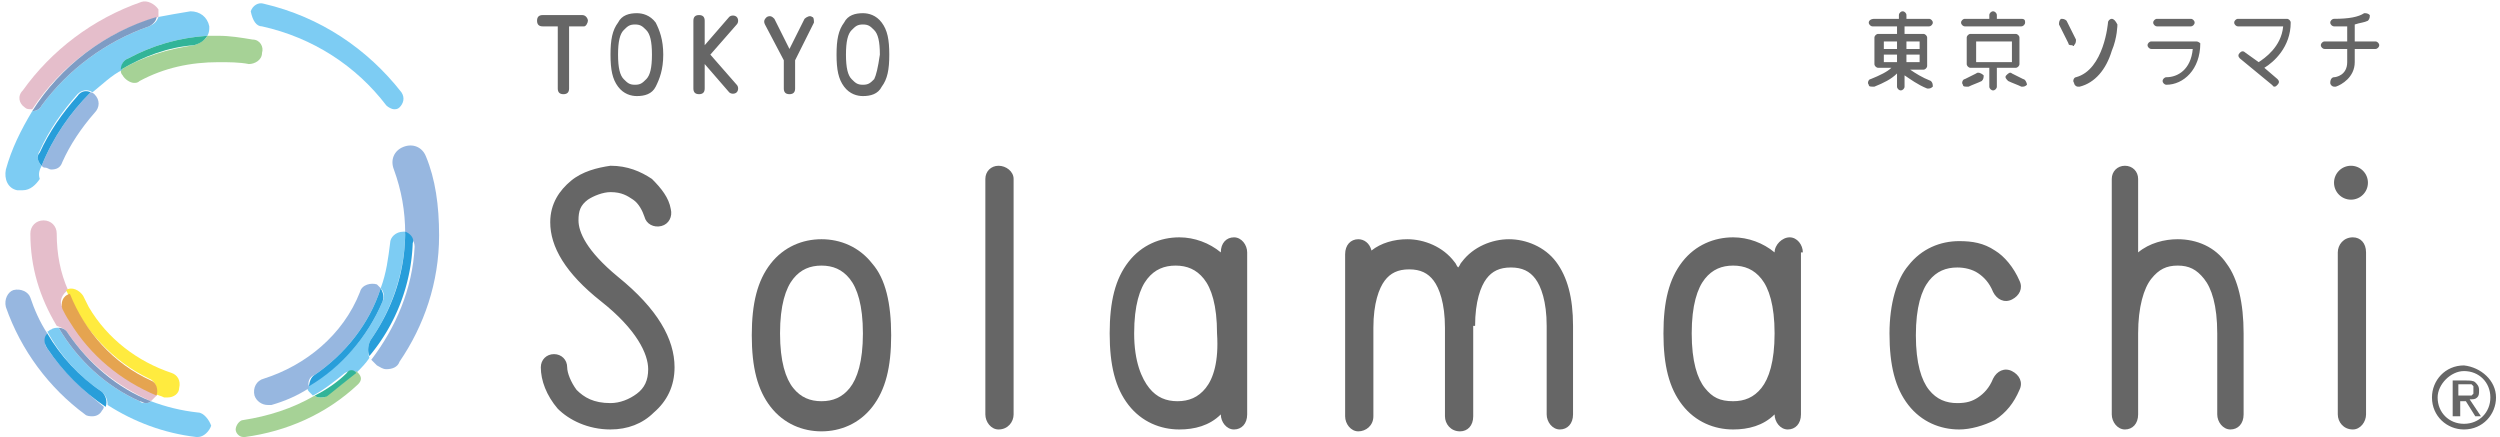
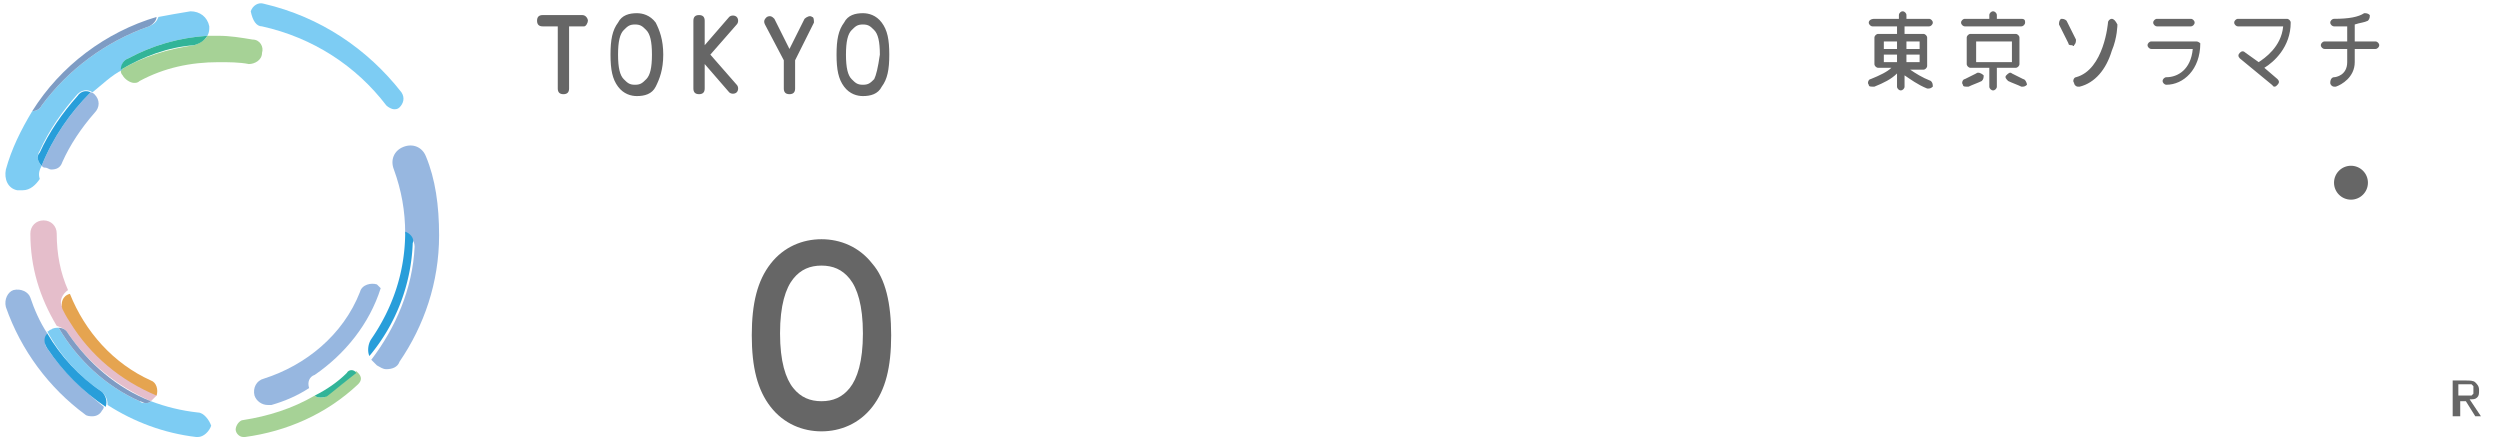
<svg xmlns="http://www.w3.org/2000/svg" height="437" viewBox="0 -.1 132.3 23.2" width="2500">
  <path d="m10.3 21.8c-.9-.1-1.7-.3-2.5-.6-.1.1-.2.1-.3.1s-.2 0-.3-.1c-1.8-.8-3.3-2.2-4.3-3.9-.1 0-.3 0-.4.1-.1 0-.1.1-.2.1.7 1.3 1.7 2.4 2.9 3.2.2.2.3.4.3.7 1.4.9 3 1.5 4.7 1.7h.1c.3 0 .6-.3.7-.6-.1-.3-.4-.7-.7-.7z" fill="#7dccf3" />
-   <path d="m8.2.8v-.4c-.2-.3-.6-.5-.9-.4-2.6.9-4.8 2.6-6.3 4.7-.3.3-.2.7.1.9.1.1.2.1.4.1 1.5-2.3 3.9-4.1 6.7-4.9z" fill="#e5becb" />
  <path d="m2 8.7c.1.1.1.1.2.1s.2.1.3.1c.3 0 .5-.1.6-.4.4-.9 1-1.8 1.7-2.6.3-.3.3-.7 0-1 0 0-.1-.1-.2-.1-1.1 1.1-2 2.4-2.6 3.9z" fill="#97b7e0" />
  <path d="m13.7 1.3c2.7.6 5 2.1 6.6 4.2.1.1.3.2.4.2s.2 0 .3-.1c.2-.2.3-.5.1-.8-1.8-2.3-4.3-4-7.3-4.7-.3-.1-.6.1-.7.4.1.5.3.8.6.8z" fill="#7dccf3" />
  <path d="m22.4 8.2c-.2-.5-.7-.7-1.2-.5s-.7.7-.5 1.2c.4 1.1.6 2.2.6 3.4.3.1.5.4.5.7-.1 2.2-1 4.3-2.3 6l.3.3c.2.1.3.2.5.2.3 0 .6-.1.7-.4 1.3-1.9 2.1-4.2 2.1-6.7 0-1.6-.2-3-.7-4.2z" fill="#97b7e0" />
  <path d="m3.4 17.6c1.1 1.6 2.6 2.8 4.4 3.6l.3-.3v-.1c-1.9-.7-3.5-2.1-4.6-3.9-.1-.2-.2-.4-.4-.7s0-.7.3-.9c-.4-.9-.6-1.9-.6-3 0-.4-.3-.7-.7-.7s-.7.3-.7.7c0 1.8.5 3.4 1.4 4.9.3.1.5.2.6.4z" fill="#e5becb" />
  <path d="m7.2 21.2c.1 0 .2.1.3.1s.2 0 .3-.1c-1.8-.7-3.3-2-4.4-3.6-.1-.2-.3-.3-.5-.3 1 1.7 2.5 3.1 4.3 3.9z" fill="#7e9cc4" />
  <path d="m2.3 18.4c-.2-.2-.1-.6 0-.8-.4-.6-.7-1.3-.9-1.9-.1-.3-.5-.5-.9-.4-.3.1-.5.5-.4.9.8 2.3 2.3 4.3 4.2 5.7.1.1.3.1.4.1.2 0 .4-.1.5-.3.1-.1.1-.2.1-.2-1.1-.9-2.2-1.9-3-3.1z" fill="#97b7e0" />
  <path d="m5.2 20.7c-1.2-.8-2.2-1.9-2.9-3.1-.2.2-.2.5 0 .8.8 1.2 1.9 2.3 3.1 3.1.1-.3 0-.6-.2-.8z" fill="#289eda" />
  <path d="m13.7 2.7c.1-.3-.1-.7-.5-.7-.6-.1-1.2-.2-1.8-.2h-.6c-.1.2-.4.4-.7.5-1.4.2-2.7.6-3.9 1.3 0 .1 0 .2.1.3.1.2.4.4.6.4.1 0 .2 0 .3-.1 1.3-.7 2.7-1 4.2-1 .5 0 1.1 0 1.6.1.3 0 .7-.2.7-.6z" fill="#a6d296" />
-   <path d="m19.5 17.9c1.1-1.6 1.8-3.6 1.8-5.7h-.1c-.4 0-.7.3-.7.6-.1.8-.2 1.6-.5 2.4.2.2.2.5.1.7-.8 1.9-2.2 3.5-4 4.5 0 .1 0 .2.1.3l.2.2c.6-.3 1.2-.8 1.7-1.2.2-.1.4-.2.6 0 .3-.3.5-.5.7-.8-.1-.3-.1-.7.1-1z" fill="#7dccf3" />
  <path d="m21.3 12.2c0 2.2-.7 4.1-1.8 5.7-.2.3-.2.7-.1.9a9.9 9.9 0 0 0 2.3-6c.1-.2-.1-.5-.4-.6z" fill="#289eda" />
  <path d="m16.5 19.8c1.6-1.1 2.9-2.7 3.5-4.6l-.2-.2c-.3-.1-.8 0-.9.4-.9 2.3-2.9 3.9-5.1 4.6-.4.1-.6.5-.5.9.1.3.4.5.7.5h.2c.7-.2 1.4-.5 2-.9-.1-.3 0-.6.3-.7z" fill="#97b7e0" />
-   <path d="m20.1 15.9c.1-.3 0-.5-.1-.7-.6 1.9-1.9 3.5-3.5 4.6-.2.1-.3.4-.3.6 1.7-1 3.1-2.6 3.9-4.5z" fill="#289eda" />
  <path d="m16.8 21c-.1 0-.2 0-.3-.1-1.2.7-2.5 1.1-3.8 1.3-.2 0-.4.3-.4.5s.2.4.4.4h.1c2.2-.3 4.3-1.2 6-2.8.2-.2.2-.4 0-.6l-.1-.1c-.5.5-1 .9-1.5 1.2-.1.2-.2.2-.4.2z" fill="#a6d296" />
  <path d="m18.2 19.7c-.5.5-1.1.9-1.7 1.2.1.1.2.1.3.1s.3 0 .4-.1l1.5-1.2c-.1-.2-.4-.2-.5 0z" fill="#32b498" />
-   <path d="m7.7 20c.3.1.5.5.3.8.2.1.3.1.5.2h.2c.3 0 .6-.2.6-.5.1-.4-.1-.7-.4-.8-1.8-.6-3.4-1.8-4.4-3.5l-.3-.6c-.2-.3-.6-.5-.9-.3.9 2.1 2.5 3.8 4.4 4.7z" fill="#ffeb3f" />
  <path d="m3.1 16.3c.1.2.2.4.4.7 1.1 1.8 2.7 3.1 4.6 3.9.1-.3 0-.7-.3-.8-2-.9-3.5-2.6-4.3-4.6-.4.1-.5.5-.4.8z" fill="#e5a450" />
  <path d="m6.6 3c1.3-.7 2.7-1.1 4.2-1.2.1-.2.1-.3.1-.5-.1-.5-.5-.8-1-.8-.6.1-1.2.2-1.7.3-.1.3-.3.4-.5.5-2.3.8-4.3 2.3-5.7 4.2-.1.2-.3.3-.5.3-.6 1-1.1 2-1.4 3.1-.1.5.1 1 .6 1.1h.3c.4 0 .7-.3.9-.6-.1-.3 0-.5.1-.7-.2-.2-.3-.5-.1-.8.5-1.1 1.2-2.1 2-3 .2-.2.5-.3.8-.1.5-.4 1-.9 1.6-1.2-.1-.2 0-.5.3-.6z" fill="#7dccf3" />
  <path d="m2 5.5c1.4-1.9 3.4-3.4 5.7-4.2.2-.1.4-.3.4-.5-2.7.8-5.1 2.6-6.6 5 .2 0 .4-.1.5-.3z" fill="#7e9cc4" />
  <path d="m3.9 5c-.8.9-1.5 1.9-2 3-.2.2-.1.5.1.7.6-1.5 1.5-2.8 2.6-3.9-.2-.1-.5-.1-.7.2z" fill="#289eda" />
  <path d="m10.8 1.8c-1.5.1-2.9.5-4.2 1.2-.3.1-.4.4-.4.6 1.2-.7 2.5-1.2 3.9-1.3.3-.1.5-.2.7-.5z" fill="#32b498" />
  <g fill="#666">
    <path d="m130.7 20.1c.2 0 .4 0 .5.1s.2.2.2.4 0 .3-.1.4-.2.1-.4.1l.6.9h-.3l-.5-.8h-.3v.8h-.4v-1.9zm-.1.8h.4l.1-.1v-.2-.2l-.1-.1h-.7v.6z" />
-     <path d="m132.3 21c0 .9-.7 1.7-1.7 1.7-.9 0-1.7-.7-1.7-1.7 0-.9.7-1.7 1.7-1.7.9.1 1.7.8 1.7 1.7zm-3.1 0c0 .8.6 1.4 1.4 1.4s1.4-.6 1.4-1.4-.6-1.4-1.4-1.4c-.7 0-1.4.7-1.4 1.4zm-97 1.7c-1.2 0-2.2-.5-2.8-1.1-.6-.7-.9-1.5-.9-2.2 0-.4.3-.7.7-.7s.7.3.7.7c0 .3.2.8.5 1.2.4.4.9.7 1.8.7.5 0 1-.2 1.4-.5s.6-.7.6-1.3c0-.8-.6-2.1-2.5-3.6s-2.7-2.9-2.7-4.2c0-1 .5-1.7 1.1-2.2s1.4-.7 2.1-.8c.9 0 1.6.3 2.2.7.5.5.9 1 1 1.6.1.4-.1.8-.5.9s-.8-.1-.9-.5c-.1-.3-.3-.7-.6-.9s-.6-.4-1.2-.4c-.4 0-.9.2-1.2.4-.4.3-.5.6-.5 1.1 0 .6.4 1.6 2.1 3 2.1 1.7 3 3.3 3 4.8 0 1-.4 1.8-1.1 2.4-.6.6-1.4.9-2.3.9zm85.8-8.8c-.6-.9-1.6-1.3-2.6-1.3-.7 0-1.5.2-2.1.7v-3.9c0-.4-.3-.7-.7-.7s-.7.3-.7.7v12.5c0 .4.3.8.7.8s.7-.3.7-.8v-4.3c0-1.4.3-2.4.7-2.9s.8-.7 1.4-.7 1 .2 1.4.7.7 1.4.7 2.9v4.3c0 .4.3.8.7.8s.7-.3.7-.8v-4.3c0-1.6-.3-2.9-.9-3.7zm-17.9 3.7c0 1.7.3 2.9 1 3.8s1.7 1.3 2.7 1.3c.6 0 1.3-.2 1.9-.5.6-.4 1-.9 1.3-1.6.2-.4 0-.8-.4-1s-.8 0-1 .4c-.2.5-.5.8-.8 1s-.6.3-1.1.3c-.6 0-1.1-.2-1.5-.7s-.7-1.4-.7-2.9.3-2.4.7-2.9.9-.7 1.5-.7c.4 0 .8.1 1.1.3s.6.5.8 1c.2.4.6.6 1 .4s.6-.6.4-1c-.3-.7-.8-1.3-1.3-1.6-.6-.4-1.2-.5-1.9-.5-1 0-2 .4-2.7 1.3-.6.7-1 2-1 3.6zm-4.6-4.3c0-.4-.3-.8-.7-.8s-.8.4-.8.8c-.6-.5-1.4-.8-2.2-.8-1 0-2 .4-2.7 1.3s-1 2.1-1 3.8.3 2.9 1 3.8 1.7 1.3 2.7 1.3c.8 0 1.6-.2 2.2-.8 0 .4.3.8.7.8s.7-.3.7-.8v-8.6zm-2.2 7.2c-.4.5-.9.7-1.5.7-.7 0-1.1-.2-1.5-.7s-.7-1.4-.7-2.9.3-2.4.7-2.9.9-.7 1.5-.7 1.1.2 1.5.7.7 1.4.7 2.9-.3 2.4-.7 2.9zm-27.3-7.2c0-.4-.3-.8-.7-.8s-.7.3-.7.8c-.6-.5-1.4-.8-2.2-.8-1 0-2 .4-2.7 1.3s-1 2.1-1 3.8.3 2.9 1 3.8 1.7 1.3 2.7 1.3c.8 0 1.6-.2 2.2-.8 0 .4.3.8.7.8s.7-.3.7-.8zm-2.2 7.2c-.4.5-.9.7-1.5.7s-1.1-.2-1.5-.7-.8-1.4-.8-2.9.3-2.4.7-2.9.9-.7 1.5-.7 1.1.2 1.5.7.7 1.4.7 2.9c.1 1.5-.2 2.4-.6 2.9zm-11.7 1.4v-12.5c0-.4.3-.7.7-.7s.8.3.8.7v12.5c0 .4-.3.8-.8.8-.4 0-.7-.4-.7-.8zm26-4.7c0-1.3.3-2.1.6-2.5s.7-.6 1.3-.6 1 .2 1.3.6.6 1.2.6 2.5v4.7c0 .4.3.8.7.8s.7-.3.7-.8v-4.7c0-1.5-.3-2.6-.9-3.4s-1.6-1.2-2.5-1.2-1.9.4-2.5 1.2c-.1.1-.1.2-.2.3-.1-.1-.1-.2-.2-.3-.6-.8-1.6-1.2-2.5-1.2-.7 0-1.4.2-1.9.6-.1-.4-.4-.6-.7-.6-.4 0-.7.3-.7.8v8.6c0 .4.3.8.7.8s.8-.3.8-.8v-4.7c0-1.3.3-2.1.6-2.5s.7-.6 1.3-.6 1 .2 1.3.6.6 1.2.6 2.5v4.7c0 .4.3.8.8.8.4 0 .7-.3.7-.8v-4.8zm45.8 4.7v-8.6c0-.4.3-.8.8-.8.4 0 .7.3.7.8v8.6c0 .4-.3.8-.7.8-.5 0-.8-.4-.8-.8z" />
    <circle cx="124.6" cy="9.6" r=".9" />
    <path d="m46.1 13.9c-.7-.9-1.7-1.3-2.7-1.3s-2 .4-2.7 1.3-1 2.1-1 3.8.3 2.9 1 3.8 1.7 1.3 2.7 1.3 2-.4 2.7-1.3 1-2.1 1-3.8-.3-3-1-3.8zm-1.2 6.6c-.4.5-.9.7-1.5.7s-1.1-.2-1.5-.7-.7-1.4-.7-2.9.3-2.4.7-2.9.9-.7 1.5-.7 1.1.2 1.5.7.7 1.4.7 2.9-.3 2.4-.7 2.9zm-14.2-19.8h-2.1c-.2 0-.3.1-.3.3s.1.3.3.3h.8v3.3c0 .2.1.3.3.3s.3-.1.3-.3v-3.3h.8c.1 0 .2-.2.2-.3s-.1-.3-.3-.3zm10.7 2.4v1.5c0 .2.1.3.3.3s.3-.1.3-.3v-1.5l1-2c0-.1 0-.3-.1-.3-.1-.1-.3 0-.4.1l-.8 1.6-.8-1.6c-.1-.1-.2-.2-.4-.1-.1.1-.2.2-.1.4zm-6.8-2c-.3-.4-.7-.5-1-.5-.4 0-.8.1-1 .5-.3.4-.4.9-.4 1.7s.1 1.3.4 1.7.7.5 1 .5c.4 0 .8-.1 1-.5s.4-.9.4-1.7-.2-1.3-.4-1.7zm-.5 3c-.2.2-.3.3-.6.3s-.4-.1-.6-.3-.3-.6-.3-1.3.1-1.1.3-1.3.3-.3.6-.3.4.1.6.3.3.6.3 1.3-.1 1.1-.3 1.3zm12.5-3c-.3-.4-.7-.5-1-.5-.4 0-.8.1-1 .5-.3.4-.4.9-.4 1.7s.1 1.3.4 1.7.7.5 1 .5c.4 0 .8-.1 1-.5.3-.4.4-.9.4-1.7s-.1-1.3-.4-1.7zm-.4 3c-.2.2-.3.3-.6.3s-.4-.1-.6-.3-.3-.6-.3-1.3.1-1.1.3-1.3.3-.3.6-.3.4.1.6.3.3.6.3 1.3c-.1.7-.2 1.1-.3 1.3zm-7.7.7c.1.1.3.1.4 0s.1-.3 0-.4l-1.4-1.6 1.4-1.6c.1-.1.1-.3 0-.4s-.3-.1-.4 0l-1.3 1.5v-1.3c0-.2-.1-.3-.3-.3s-.3.1-.3.3v3.6c0 .2.1.3.3.3s.3-.1.3-.3v-1.3zm68.3-1.3c.1 0 .2-.1.2-.2v-1.4c0-.1-.1-.2-.2-.2h-2.4c-.1 0-.2.1-.2.2v1.4c0 .1.1.2.2.2h1v1c0 .1.1.2.2.2s.2-.1.2-.2v-1zm-2.1-1.4h1.9v1.1h-1.9z" />
    <path d="m104.7 3.8-.6.3c-.1 0-.2.2-.1.3 0 .1.1.1.2.1h.1c.2-.1.5-.2.7-.3.1-.1.1-.2.1-.3-.1-.1-.3-.2-.4-.1zm2.5.3-.6-.3c-.1-.1-.2 0-.3.1s0 .2.1.3c.2.1.5.2.7.3h.1c.1 0 .2-.1.2-.1 0-.1-.1-.3-.2-.3zm2.7-1.8c.1-.1.1-.2.1-.3l-.5-1c-.1-.1-.2-.1-.3-.1-.1.1-.1.2-.1.3l.5 1c0 .1.1.1.2.1.1.1.1 0 .1 0zm2-1.4c-.1 0-.2.1-.2.2 0 0-.2 2.5-1.7 2.9-.1 0-.2.2-.1.3 0 .1.1.2.2.2h.1c.8-.2 1.4-.9 1.7-1.9.3-.7.3-1.4.3-1.4-.1-.2-.2-.3-.3-.3zm4.5 1.2h-2.4c-.1 0-.2.1-.2.2s.1.2.2.2h2.2c-.1 1.1-.8 1.5-1.4 1.5-.1 0-.2.1-.2.2s.1.2.2.2c.9 0 1.8-.8 1.8-2.2 0 0-.1-.1-.2-.1zm5-1c0-.1-.1-.2-.2-.2h-2.6c-.1 0-.2.1-.2.2s.1.2.2.2h2.4c-.1 1.1-1 1.7-1.3 1.9l-.7-.5c-.1-.1-.2-.1-.3 0s-.1.2 0 .3l1.7 1.4.1.1c.1 0 .1 0 .2-.1s.1-.2 0-.3l-.7-.6c.5-.3 1.4-1.1 1.4-2.4zm-7.1.2h1.8c.1 0 .2-.1.2-.2s-.1-.2-.2-.2h-1.8c-.1 0-.2.1-.2.2s.1.2.2.2zm11.6.8h-1.1v-.9c.3-.1.5-.1.7-.2.1-.1.1-.2.1-.3-.1-.1-.2-.1-.3-.1-.3.2-.8.3-1.6.3-.1 0-.2.1-.2.2s.1.2.2.2h.7v.8h-1.2c-.1 0-.2.1-.2.2s.1.2.2.2h1.2v.7c0 .7-.6.8-.7.8s-.2.1-.2.3c0 .1.1.2.2.2h.1c.3-.1 1-.5 1-1.3v-.7h1.1c.1 0 .2-.1.2-.2s-.1-.2-.2-.2zm-23.7-.8c.1 0 .2-.1.2-.2s-.1-.2-.2-.2h-1.2v-.2c0-.1-.1-.2-.2-.2s-.2.1-.2.2v.2h-1.3c-.2 0-.3.1-.3.2s.1.2.2.2h1.3v.4h-1c-.1 0-.2.1-.2.2v1.4c0 .1.1.2.2.2h.7c-.2.2-.6.4-1.1.6-.1 0-.2.2-.1.3 0 .1.1.1.2.1h.1c.5-.2.9-.4 1.2-.7v.7c0 .1.1.2.2.2s.2-.1.2-.2v-.6c.3.2.7.5 1.2.7h.1c.1 0 .2-.1.2-.1 0-.1 0-.2-.1-.3-.5-.2-.8-.4-1.1-.6h.7c.1 0 .2-.1.2-.2v-1.5c0-.1-.1-.2-.2-.2h-1v-.4zm-1.7.8v.4h-.7v-.4zm-.7.7h.7v.4h-.7zm1.2.4v-.4h.7v.4zm.7-1.1v.4h-.7v-.4zm5.4-1.2h-1.3v-.2c0-.1-.1-.2-.2-.2s-.2.1-.2.2v.2h-1.3c-.1 0-.2.1-.2.2s.1.2.2.2h3c.1 0 .2-.1.2-.2s0-.2-.2-.2z" />
  </g>
</svg>